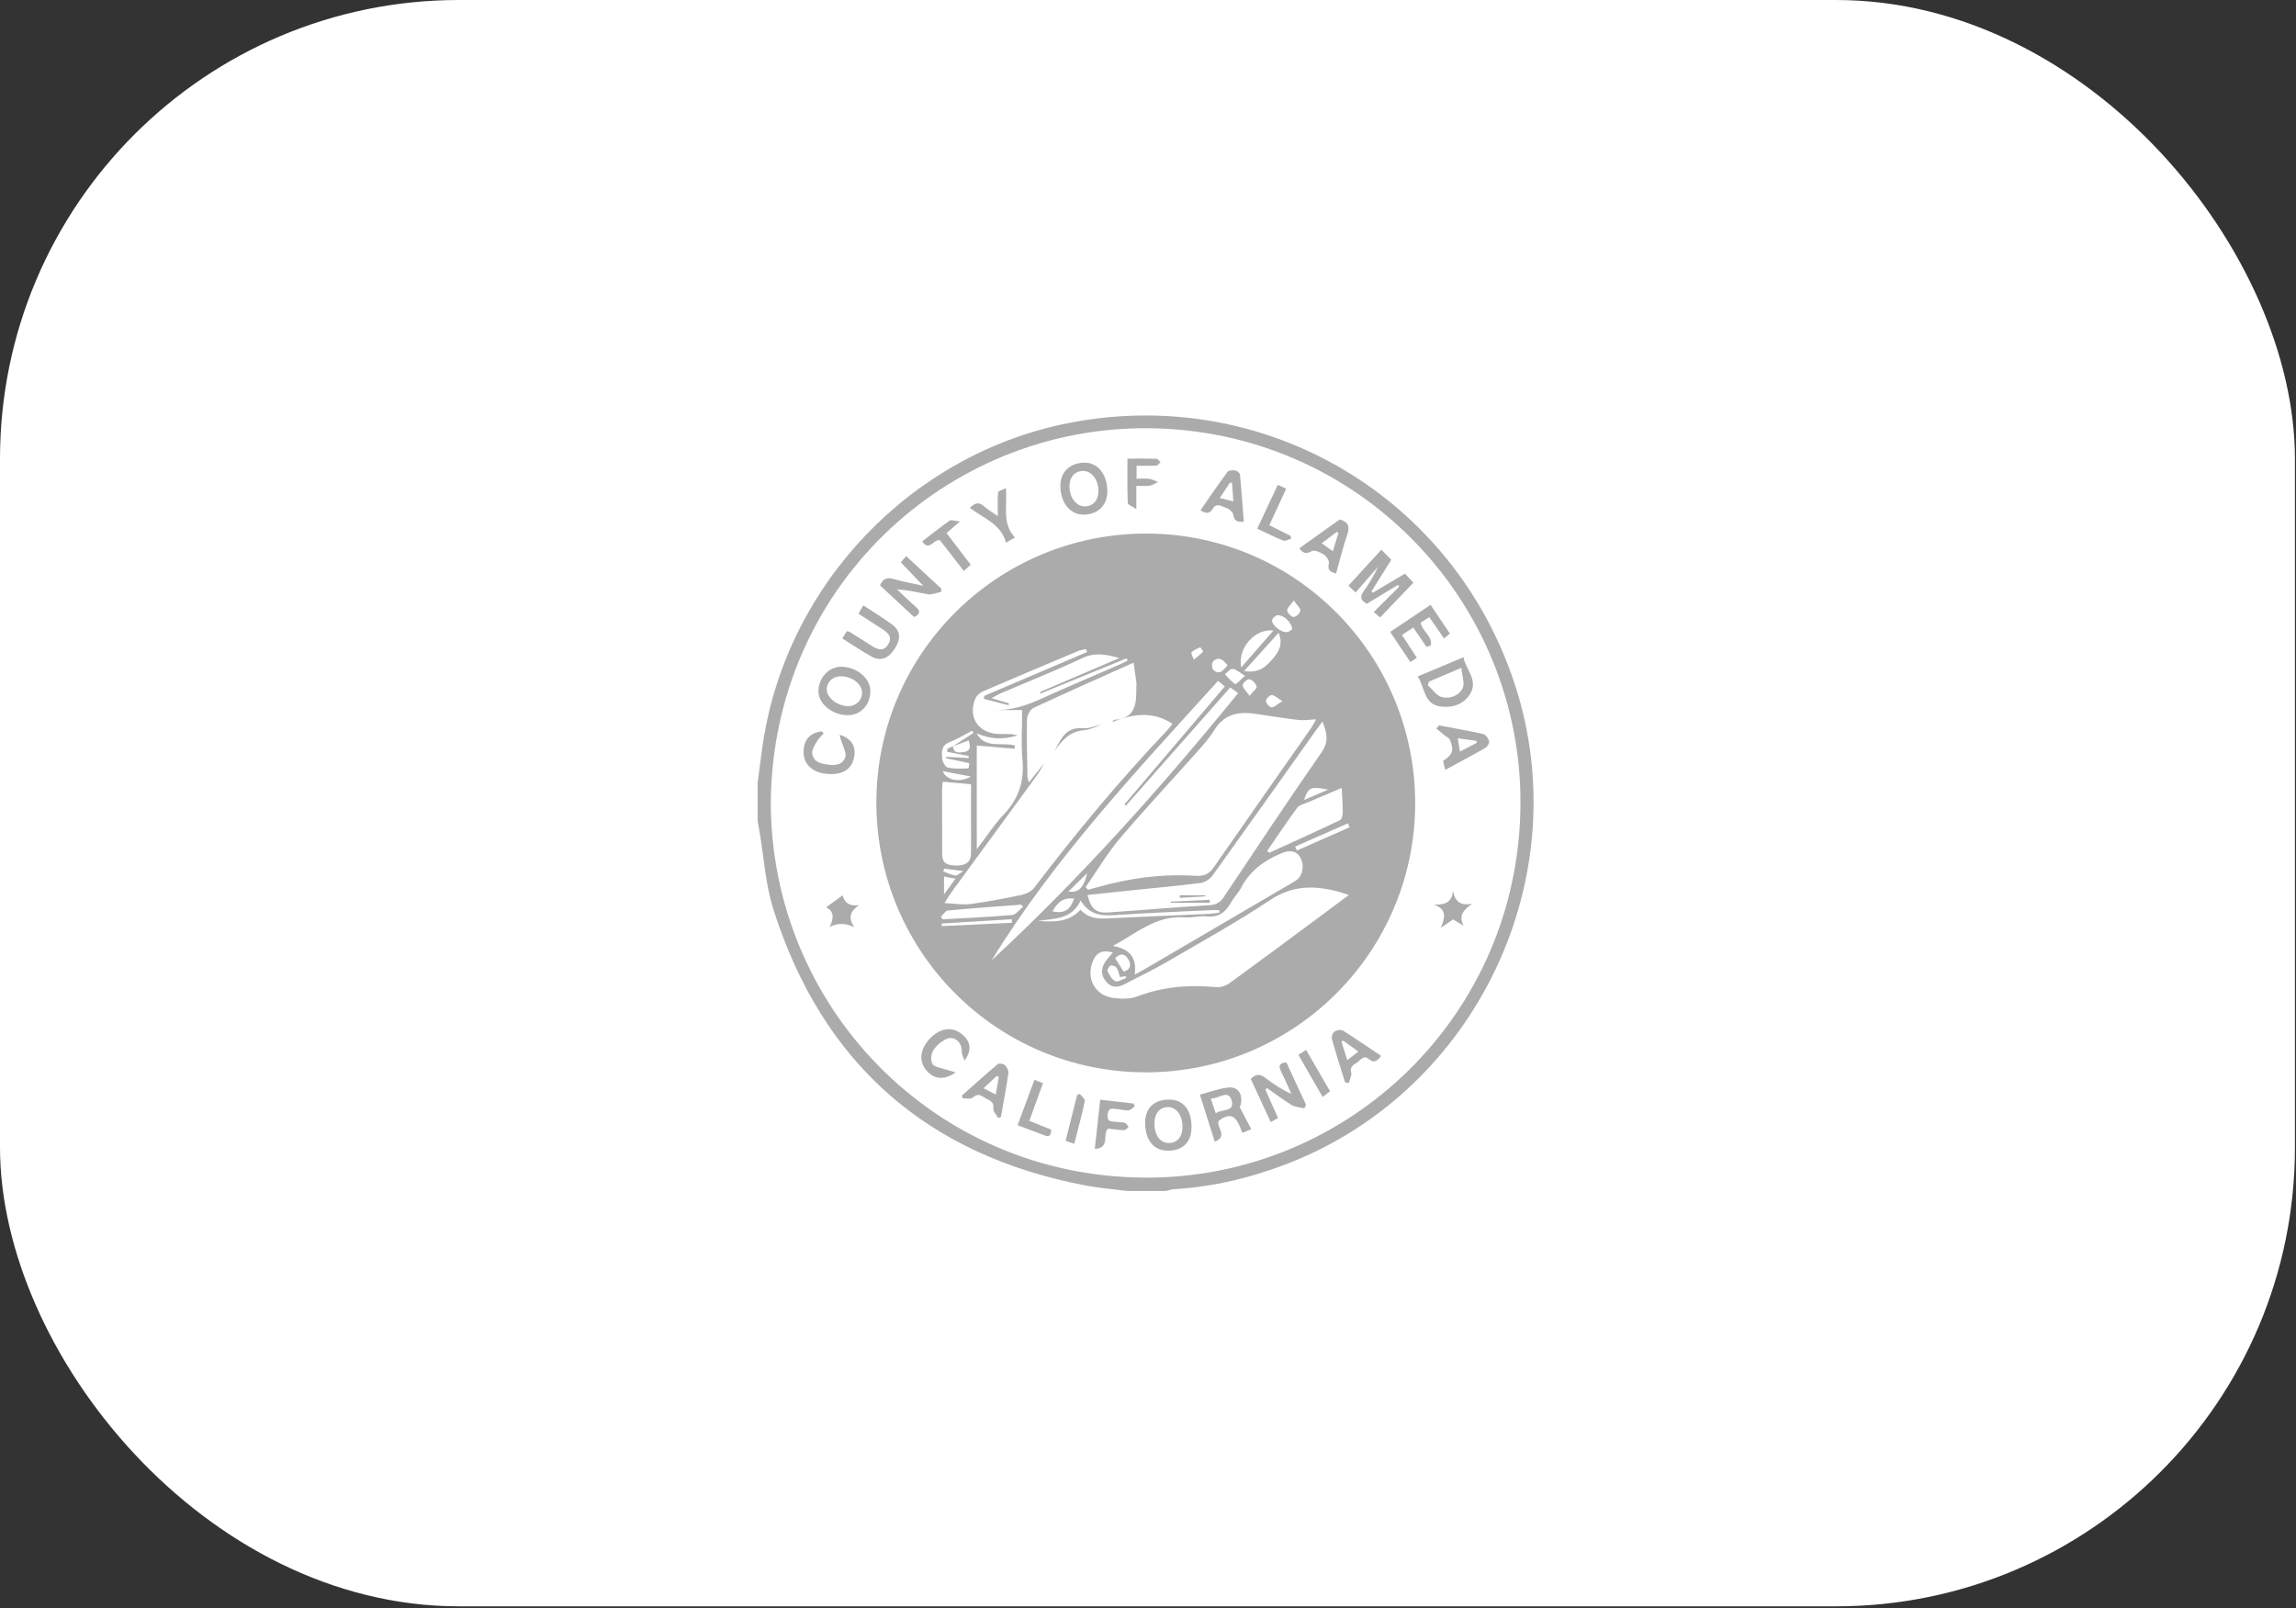
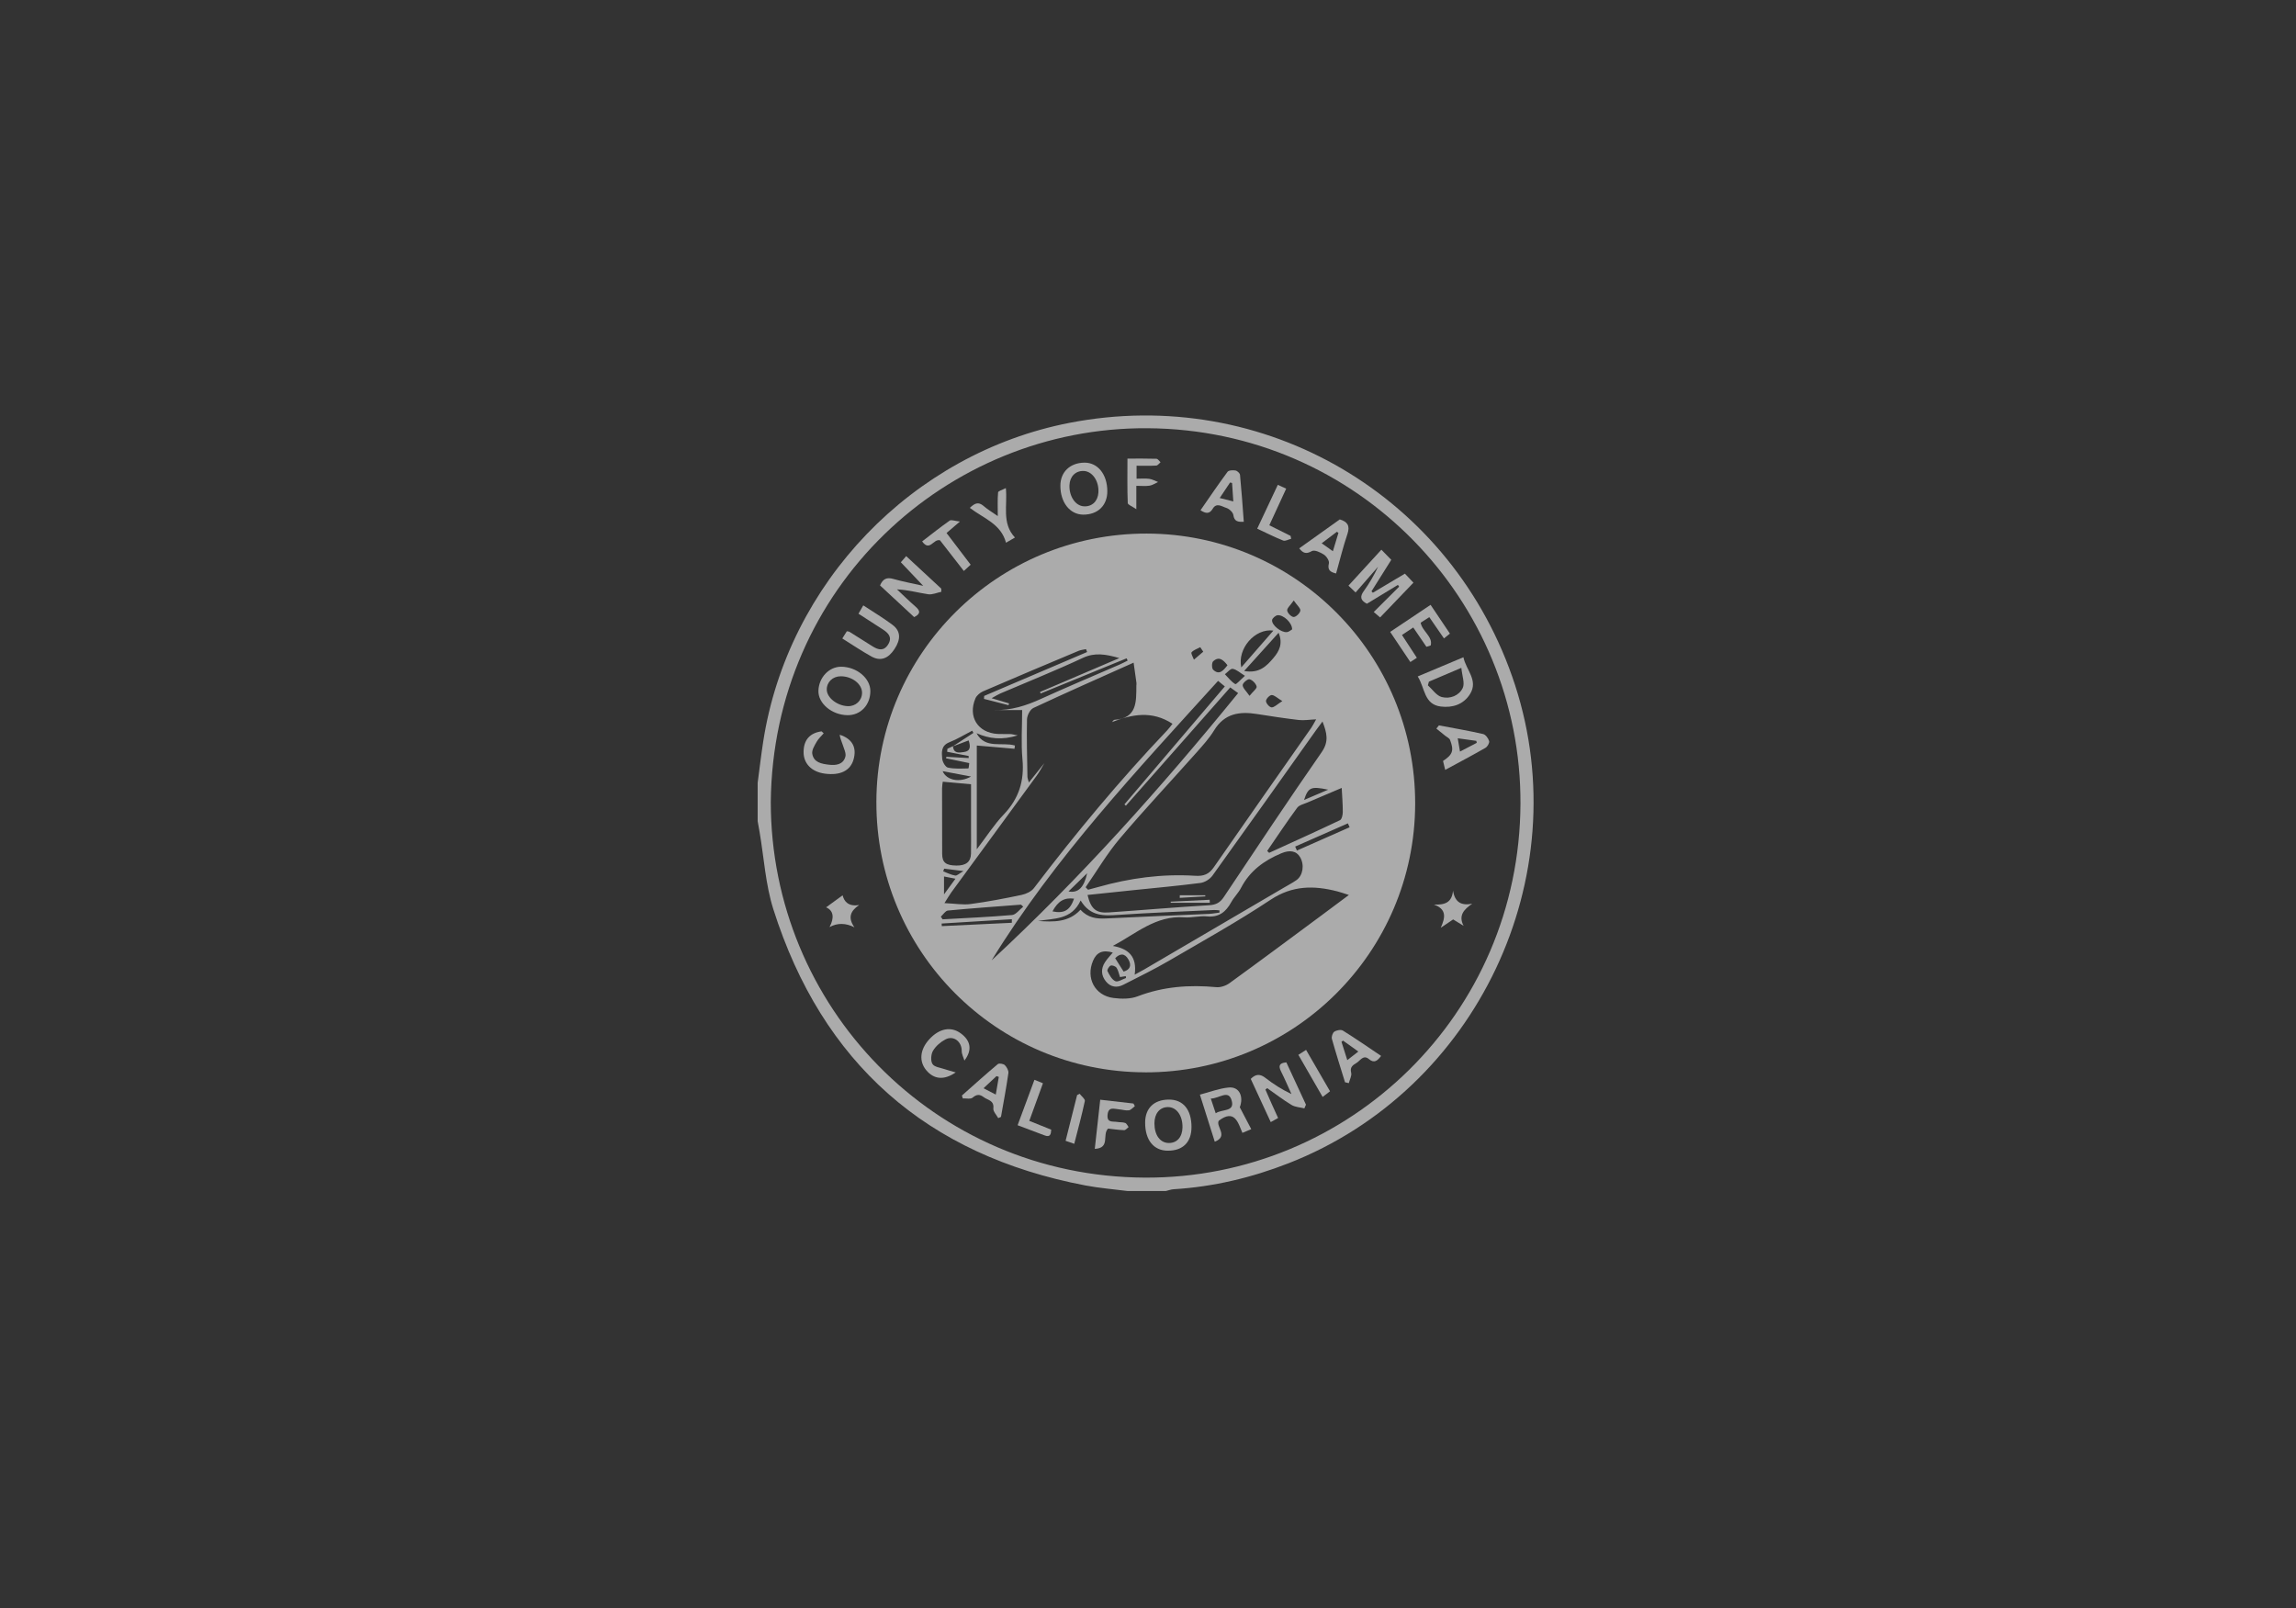
<svg xmlns="http://www.w3.org/2000/svg" width="915" height="641" viewBox="0 0 915 641" fill="none">
  <rect x="0" y="0" width="915" height="641" fill="#333333" stroke="none" />
  <g clip-path="url(#clip0_4961_11992)">
-     <rect width="914.579" height="640.205" rx="182.916" fill="white" />
    <path d="M449.337 474.676C443.718 473.952 438.059 473.509 432.507 472.45C369.288 460.407 327.675 423.702 308.202 362.415C305.064 352.517 304.461 341.802 302.69 331.476C302.449 330.068 302.181 328.673 301.939 327.265C301.939 322.182 301.939 317.1 301.939 312.017C302.677 306.532 303.307 301.02 304.152 295.562C313.929 232.384 363.575 180.712 426.177 168.535C503.905 153.408 579.328 197.797 603.789 273.059C628.679 349.647 588.541 434.35 513.481 463.626C498.742 469.379 483.548 473 467.737 473.965C466.677 474.032 465.645 474.435 464.599 474.676H449.351H449.337ZM307.17 319.661C307.21 400.89 371.984 468.923 456.257 469.339C537.593 469.727 605.572 404.323 605.935 320.345C606.283 239.424 541.268 171.204 457.303 170.667C376.906 170.158 307.988 234.382 307.17 319.661Z" fill="#ABABAB" />
    <path d="M456.364 427.374C396.941 427.24 349.078 379.042 349.252 319.498C349.427 260.33 397.665 212.52 457.035 212.655C516.23 212.789 564.093 261 563.972 320.356C563.838 379.592 515.667 427.508 456.364 427.388V427.374ZM379.775 297.384C380.017 300.455 382.323 299.985 384.187 299.717C386.856 299.342 386.803 297.451 386.025 295.091C383.866 295.909 381.787 296.686 379.695 297.478C382.444 295.681 385.193 293.884 387.929 292.1C387.768 291.805 387.607 291.51 387.446 291.215C384.415 292.77 381.492 294.594 378.34 295.828C374.934 297.169 375.269 299.918 375.497 302.44C375.618 303.714 376.771 305.712 377.777 305.926C380.406 306.503 383.208 306.302 385.931 306.248C386.065 306.248 386.186 304.706 386.266 304.129C382.833 303.419 379.923 302.815 377.013 302.212C377.066 302.01 377.107 301.823 377.16 301.622C380.124 301.796 383.074 301.957 386.038 302.131C386.038 301.85 386.038 301.568 386.038 301.3C383.182 300.736 380.325 300.187 377.455 299.623L377.563 298.416C378.3 298.068 379.024 297.732 379.748 297.397L379.775 297.384ZM443.114 287.835C443.45 287.5 443.771 286.91 444.12 286.883C453.186 286.28 452.824 279.655 452.864 273.271C452.864 272.909 452.958 272.534 452.904 272.185C452.569 269.744 452.22 267.303 451.764 264.098C437.898 270.321 424.795 276.087 411.827 282.163C410.513 282.779 409.319 285.126 409.279 286.695C409.105 294.299 409.333 301.917 409.453 309.534C409.453 310.151 409.748 310.754 410.03 311.854C412.31 309.011 414.241 306.584 416.186 304.156C415.207 305.792 414.335 307.509 413.208 309.051C401.89 324.581 390.517 340.07 379.172 355.586C378.421 356.606 377.791 357.732 376.382 359.932C380.553 360.119 383.758 360.709 386.829 360.294C393.629 359.382 400.374 358.094 407.093 356.673C408.89 356.297 411.009 355.332 412.055 353.937C428.698 332.077 446.212 310.969 465.162 291.067C465.872 290.316 466.462 289.471 467.267 288.466C459.046 283.088 451.094 284.684 443.087 287.808L443.114 287.835ZM432.654 353.615C432.976 353.95 433.284 354.272 433.606 354.607C434.947 354.245 436.302 353.91 437.643 353.521C450.289 349.941 463.19 348.211 476.306 349.042C479.793 349.257 481.818 348.398 483.762 345.595C496.637 327.022 509.645 308.542 522.6 290.021C523.136 289.257 523.539 288.399 524.504 286.695C521.742 286.816 519.623 287.192 517.584 286.95C511.992 286.293 506.427 285.448 500.874 284.563C493.941 283.463 487.973 284.348 483.883 291.027C481.885 294.299 479.23 297.209 476.668 300.093C466.543 311.478 456.096 322.583 446.252 334.21C441.17 340.218 437.147 347.111 432.641 353.602L432.654 353.615ZM537.58 356.7C535.461 356.029 534.214 355.573 532.94 355.251C523.632 352.851 515.023 352.851 506.346 358.604C493.257 367.281 479.511 374.952 465.926 382.864C459.985 386.324 453.789 389.355 447.661 392.479C445.126 393.767 442.632 393.458 440.767 391.192C438.796 388.791 438.662 386.083 440.379 383.454C441.25 382.113 442.39 380.96 443.476 379.632C439.44 378.465 437.039 379.525 435.604 382.891C432.641 389.797 436.315 396.811 443.771 397.75C446.91 398.152 450.477 398.192 453.347 397.093C463.566 393.177 473.986 392.426 484.741 393.432C486.431 393.593 488.55 392.868 489.958 391.849C502.202 382.971 514.325 373.946 526.476 364.947C529.949 362.372 533.409 359.784 537.566 356.686L537.58 356.7ZM389.27 297.142V338.474C393.213 333.325 396.217 328.577 400.026 324.594C406.047 318.291 408.273 311.197 407.469 302.587C406.878 296.271 407.348 289.847 407.348 282.981H396.311C402.922 283.155 408.903 281.264 414.844 278.542C425.171 273.834 435.645 269.449 446.051 264.916C447.191 264.42 448.277 263.83 449.391 263.28C449.256 262.972 449.122 262.677 448.988 262.368C437.562 267.049 426.136 271.729 414.71 276.396C414.63 276.195 414.549 275.994 414.469 275.792C424.742 271.407 435.001 267.022 446.091 262.274C440.553 260.705 436.302 259.981 431.527 262.207C420.705 267.263 409.587 271.702 398.591 276.409C397.665 276.812 396.807 277.375 395.171 278.273C398.068 279.132 400.093 279.735 402.118 280.339C402.051 280.58 401.984 280.808 401.916 281.049C398.658 280.218 395.399 279.373 392.14 278.542L392.207 277.361C405.886 271.528 419.552 265.694 433.231 259.86C433.083 259.472 432.936 259.083 432.801 258.707C431.809 258.935 430.75 259.016 429.811 259.404C417.111 264.729 404.424 270.066 391.778 275.524C390.571 276.047 389.243 277.16 388.734 278.327C385.622 285.623 389.672 292.046 397.545 292.516C399.234 292.61 400.937 292.502 402.627 292.556C403.325 292.583 404.009 292.797 405.578 293.092C399.342 295.023 394.232 294.46 389.176 292.221C392.609 298.671 399.355 295.614 404.478 297.129C404.411 297.558 404.357 297.987 404.29 298.416C399.315 297.987 394.339 297.558 389.27 297.129V297.142ZM485.439 271.353C453.092 307.026 420.329 341.814 395.184 382.743C430.642 349.86 462.748 313.933 493.418 276.235C492.318 275.444 491.406 274.787 490.28 273.969C476.306 289.807 462.493 305.457 448.693 321.107C448.492 320.933 448.304 320.759 448.103 320.584C461.407 304.961 474.697 289.337 488.121 273.566C487.088 272.721 486.377 272.145 485.439 271.367V271.353ZM527.039 287.554C525.953 289.029 525.188 290.021 524.451 291.04C510.731 310.365 497.039 329.717 483.199 348.962C482.166 350.396 480.115 351.684 478.385 351.898C469.52 353.052 460.602 353.843 451.711 354.768C445.622 355.399 439.547 356.042 433.405 356.686C434.733 362.225 436.784 363.995 441.72 363.66C455.104 362.748 468.474 361.568 481.871 360.776C484.621 360.615 486.23 359.744 487.718 357.504C500.606 338.193 513.454 318.841 526.704 299.784C529.654 295.533 528.836 292.18 527.025 287.527L527.039 287.554ZM452.193 388.456C454.151 387.383 455.104 386.887 456.029 386.351C474.563 375.488 493.11 364.639 511.643 353.776C513.306 352.797 515.036 351.898 516.619 350.799C519.261 348.962 519.918 344.697 518.134 341.653C516.619 339.051 513.95 338.675 510.611 340.084C503.744 342.967 498.085 347.084 494.571 353.87C493.525 355.895 491.782 357.544 490.682 359.543C488.537 363.432 485.787 365.712 480.973 365.229C478.009 364.934 474.925 365.846 471.947 365.618C460.629 364.773 452.73 372.108 443.49 377.003C449.645 378.09 453.226 381.121 452.193 388.456ZM375.712 311.546C375.618 312.323 375.43 313.249 375.43 314.161C375.43 322.864 375.43 331.554 375.47 340.258C375.484 343.772 376.905 344.898 381.116 344.965C384.938 345.019 386.896 343.49 386.963 340.204C387.031 336.583 386.977 332.949 386.977 329.328C386.977 323.682 386.977 318.023 386.977 312.565C383.088 312.216 379.655 311.894 375.712 311.546ZM505.005 339.145C505.26 339.4 505.528 339.654 505.783 339.896C515.197 335.591 524.652 331.34 533.999 326.887C534.737 326.539 535.112 324.782 535.125 323.669C535.139 320.571 534.871 317.46 534.696 314.026C530.66 315.743 525.845 317.768 521.044 319.833C519.609 320.45 517.745 320.839 516.927 321.966C512.797 327.571 508.948 333.392 505.005 339.131V339.145ZM374.934 365.323C375.175 365.685 375.403 366.047 375.645 366.396C384.885 365.872 394.125 365.484 403.338 364.679C404.867 364.545 406.235 362.56 407.777 361.366C407.039 360.683 406.946 360.535 406.878 360.548C397.169 361.286 387.46 361.97 377.764 362.895C376.758 362.989 375.886 364.478 374.947 365.323H374.934ZM485.962 363.713C485.962 363.418 485.975 363.123 485.989 362.842C485.278 362.788 484.567 362.641 483.87 362.681C471.183 363.284 458.496 363.767 445.823 364.612C440.07 365.001 434.585 365.403 430.656 358.885C426.981 366.744 419.967 365.953 413.705 367.053C419.847 367.468 425.895 367.67 430.602 362.573C433.62 365.886 437.106 366.235 440.875 366.047C454.527 365.363 468.179 364.84 481.831 364.223C483.212 364.156 484.58 363.888 485.962 363.713ZM495.805 267.424C501.88 268.497 504.79 265.426 507.486 262.248C509.766 259.565 511.362 256.561 509.551 252.189C504.938 257.299 500.727 261.979 495.805 267.424ZM494.679 265.989C499.091 260.933 503.114 256.32 507.473 251.318C500.123 250.312 493.016 258.533 494.679 265.989ZM537.848 329.704C537.62 329.181 537.392 328.671 537.164 328.148C530.164 331.232 523.15 334.317 516.149 337.401L516.847 338.984C523.847 335.886 530.848 332.802 537.848 329.704ZM514.942 250.848C514.969 248.193 511.496 244.988 509.149 245.202C508.331 245.283 507.03 246.396 506.95 247.134C506.748 249.132 510.544 252.149 512.85 251.935C513.668 251.854 514.433 251.117 514.942 250.835V250.848ZM403.231 367.777C403.231 367.307 403.231 366.825 403.244 366.355C393.924 366.932 384.59 367.495 375.269 368.072C375.283 368.421 375.31 368.769 375.323 369.104C384.617 368.662 393.924 368.219 403.217 367.777H403.231ZM496.127 269.342C494.142 268.135 492.801 266.821 491.272 266.566C490.374 266.418 489.194 267.934 488.148 268.712C489.489 270.079 490.682 271.702 492.278 272.641C492.681 272.869 494.384 270.884 496.127 269.342ZM428.041 358.161C424.152 357.638 421.63 359.127 419.431 363.231C424.098 364.183 426.378 362.842 428.041 358.161ZM446.346 389.408C445.877 388.067 445.662 386.726 444.965 385.694C444.563 385.104 443.222 384.594 442.618 384.849C441.961 385.117 441.116 386.579 441.344 387.021C442.122 388.55 443.074 390.401 444.469 391.044C445.475 391.514 447.285 390.28 448.733 389.784C448.774 389.77 448.693 389.395 448.64 389.033C447.848 389.167 447.07 389.288 446.346 389.408ZM497.951 277.335C499.359 275.578 500.982 274.384 500.794 273.606C500.512 272.426 499.131 271.018 497.951 270.71C497.227 270.522 495.202 272.225 495.228 273.057C495.255 274.237 496.623 275.377 497.951 277.321V277.335ZM489.18 265.131C487.531 263.025 485.801 261.403 483.454 263.575C482.877 264.112 482.877 266.351 483.467 266.915C485.881 269.221 487.491 267.303 489.167 265.131H489.18ZM444.415 381.898C445.542 383.669 446.641 385.412 447.781 387.222C450.37 386.498 451.04 384.768 449.699 382.408C448.17 379.712 446.239 380.021 444.415 381.898ZM515.586 239.315C514.245 241.26 512.85 242.386 512.971 243.325C513.105 244.344 514.647 245.913 515.559 245.9C516.511 245.9 518.067 244.384 518.215 243.365C518.349 242.44 516.941 241.287 515.586 239.329V239.315ZM511.026 279.413C508.934 278.153 507.835 276.973 506.775 277.013C505.93 277.04 504.495 278.582 504.522 279.413C504.549 280.339 505.93 281.894 506.762 281.921C507.821 281.961 508.921 280.741 511.04 279.413H511.026ZM529.292 314.724C522.412 313.289 521.366 313.772 519.69 318.828C522.841 317.486 525.698 316.266 529.292 314.724ZM375.658 307.348C377.2 310.969 382.377 312.095 386.99 309.48C383.021 308.729 379.467 308.072 375.658 307.348ZM425.814 355.278C429.73 356.056 432.037 353.602 433.244 348.036C430.723 350.49 428.456 352.69 425.814 355.278ZM479.525 259.753C479.122 259.15 478.733 258.546 478.331 257.943C477.137 258.586 475.702 259.016 474.858 259.981C474.509 260.383 475.448 261.899 475.81 262.905C477.044 261.845 478.277 260.799 479.511 259.74L479.525 259.753ZM376.208 349.337V356.445C377.992 354.004 379.212 352.341 380.768 350.209C378.89 349.847 377.656 349.605 376.208 349.324V349.337ZM376.262 346.199C376.141 346.561 376.02 346.923 375.886 347.285C377.469 347.875 379.024 348.68 380.66 348.948C381.398 349.069 382.31 348.103 383.946 347.164C380.62 346.749 378.434 346.467 376.262 346.199Z" fill="#ABABAB" />
    <path d="M544.753 240.631C542.125 239.277 541.897 237.788 543.479 235.589C545.652 232.571 547.556 229.353 549.192 225.866C546.269 229.219 543.345 232.558 540.234 236.125C538.329 234.301 537.605 233.617 537.391 233.403C541.803 228.575 546.027 223.962 550.506 219.08C551.941 220.542 553.095 221.722 554.449 223.117C551.754 227.422 549.165 231.552 546.564 235.669C546.751 235.857 546.939 236.045 547.113 236.232C551.19 233.805 555.281 231.364 559.88 228.629C561.034 229.849 562.241 231.11 563.287 232.223C558.727 236.97 554.476 241.409 549.997 246.076C549.085 245.298 548.334 244.654 547.462 243.917C550.962 240.43 554.275 237.118 557.587 233.819C557.426 233.577 557.265 233.349 557.104 233.108C553.028 235.589 548.937 238.07 544.74 240.618L544.753 240.631Z" fill="#ABABAB" />
    <path d="M375.107 235.871C373.364 236.22 371.526 237.092 369.877 236.837C365.854 236.233 361.924 235.107 357.459 234.892C359.939 237.212 362.353 239.6 364.915 241.826C366.766 243.435 366.94 244.655 364.311 245.943C359.779 241.745 355.205 237.494 350.713 233.323C351.853 230.641 353.435 229.997 356.01 230.735C359.805 231.821 363.721 232.532 367.919 233.484C364.808 230.212 362.018 227.275 359.001 224.097C359.671 223.332 360.315 222.581 361.133 221.643C365.961 226.122 370.547 230.373 375.12 234.611C375.12 235.027 375.12 235.456 375.12 235.871H375.107Z" fill="#ABABAB" />
    <path d="M519.796 441.739C518.08 441.31 516.135 441.243 514.673 440.357C511.321 438.332 508.209 435.932 505.004 433.679C504.763 433.867 504.521 434.068 504.293 434.256C505.085 436.066 505.876 437.89 506.681 439.7C507.512 441.564 508.37 443.429 509.349 445.574C508.397 446.111 507.525 446.593 506.412 447.21C503.663 441.269 501.048 435.623 498.446 429.991C500.538 427.885 502.282 428.02 504.347 429.629C507.472 432.056 510.798 434.202 514.673 436.039C513.305 433.035 512.018 430.004 510.543 427.054C509.483 424.935 509.631 423.648 512.635 423.406C515.21 428.958 517.838 434.618 520.453 440.264C520.239 440.746 520.038 441.243 519.823 441.725L519.796 441.739Z" fill="#ABABAB" />
    <path d="M337.719 285.034C331.483 284.954 325.985 280.3 326.159 275.271C326.334 269.987 330.397 265.709 335.212 265.723C341.394 265.75 346.852 270.282 346.852 275.405C346.852 280.984 342.95 285.115 337.719 285.034ZM343.54 276.156C343.593 272.643 339.597 269.518 335.051 269.531C331.845 269.531 329.418 271.878 329.485 274.896C329.552 278.101 333.656 281.306 337.867 281.44C341.018 281.534 343.486 279.241 343.54 276.17V276.156Z" fill="#ABABAB" />
    <path d="M441.289 195.731C441.316 201.457 437.48 205.172 431.62 205.105C426.35 205.038 422.568 200.21 422.581 193.572C422.581 188.127 426.403 184.466 432.13 184.385C437.454 184.318 441.262 189.026 441.289 195.731ZM426.202 193.398C426.041 197.836 428.576 201.578 431.915 201.793C435.174 202.007 437.521 199.781 437.735 196.294C438.017 191.735 435.335 187.819 431.861 187.698C428.629 187.591 426.323 189.897 426.202 193.398Z" fill="#ABABAB" />
    <path d="M494.075 441.283C495.738 444.461 497.133 447.13 498.648 450.026C497.428 450.536 496.476 450.938 495.121 451.502C493.365 447.318 491.997 441.9 485.694 446.674C484.433 448.98 489.717 452.816 484.111 455.029C482.1 448.659 480.262 442.825 478.184 436.267C482.126 435.248 485.828 433.786 489.65 433.424C493.941 433.008 495.685 437.058 494.089 441.296L494.075 441.283ZM482.529 437.836C483.266 440.049 483.816 441.698 484.487 443.697C486.968 441.94 492.05 443.254 490.884 438.761C489.663 434.027 486.002 437.796 482.529 437.836Z" fill="#ABABAB" />
    <path d="M474.829 449.208C474.842 455.189 471.409 458.635 465.401 458.608C459.769 458.608 456.349 454.371 456.362 447.424C456.362 441.724 459.822 438.318 465.683 438.238C471.476 438.157 474.816 442.153 474.842 449.208H474.829ZM460.064 447.719C460.064 452.399 462.33 455.497 465.777 455.537C469.076 455.578 471.195 453.137 471.248 449.275C471.302 444.527 468.808 441.148 465.321 441.228C462.116 441.309 460.064 443.843 460.064 447.719Z" fill="#ABABAB" />
    <path d="M564.989 269.597C571.252 266.968 576.965 264.555 583.201 261.939C584.234 267.049 589.249 271.139 585.83 276.624C583.255 280.741 578.883 282.176 574.176 281.586C567.43 280.741 567.926 274.224 564.989 269.597ZM582.383 266.164C577.193 268.377 573.317 270.026 569.442 271.676C569.308 272.158 569.173 272.655 569.039 273.137C570.863 274.76 572.459 277.255 574.565 277.804C577.81 278.663 581.458 277.268 582.919 274.21C583.831 272.293 582.678 269.396 582.37 266.15L582.383 266.164Z" fill="#ABABAB" />
    <path d="M563.207 250.084C561.53 251.197 560.256 252.042 558.714 253.075C560.766 256.226 562.657 259.123 564.642 262.154C563.73 262.757 562.965 263.253 562.053 263.857C559.398 259.901 556.85 256.092 554.007 251.841C559.317 248.287 564.561 244.773 570.113 241.059C572.728 244.961 575.196 248.622 577.824 252.525C577.06 253.142 576.376 253.692 575.451 254.443C573.493 251.599 571.669 248.944 569.604 245.967C568.343 246.772 567.203 247.496 566.157 248.166C566.76 251.599 571.092 253.705 570.167 257.232C569.604 257.42 569.027 257.607 568.464 257.782C566.787 255.314 565.098 252.86 563.207 250.084Z" fill="#ABABAB" />
    <path d="M335.666 254.47C336.444 253.236 336.94 252.431 337.476 251.586C337.919 251.68 338.295 251.653 338.563 251.828C341.634 253.745 344.691 255.677 347.749 257.608C350.029 259.043 352.242 259.606 353.958 256.817C355.675 254.014 354.079 252.324 351.853 250.876C348.715 248.851 345.577 246.825 342.117 244.586C342.72 243.54 343.27 242.588 344.034 241.273C348.111 243.956 352.041 246.289 355.675 249.025C358.961 251.492 359.068 254.724 356.493 258.654C353.985 262.489 350.927 263.656 347.307 261.658C343.417 259.512 339.729 256.991 335.666 254.456V254.47Z" fill="#ABABAB" />
    <path d="M397.813 445.627C397.115 444.326 395.721 442.945 395.868 441.738C396.244 438.519 393.615 438.479 392.033 437.272C390.464 436.079 389.243 436.065 387.607 437.46C386.802 438.144 385.032 437.715 383.705 437.782C383.584 437.393 383.45 437.017 383.329 436.628C388.077 432.431 392.784 428.18 397.638 424.103C398.148 423.674 399.851 423.942 400.428 424.492C401.219 425.256 401.997 426.664 401.863 427.67C401.031 433.517 399.932 439.311 398.912 445.131C398.55 445.292 398.188 445.466 397.826 445.627H397.813ZM398.041 429.199C397.732 429.092 397.437 428.984 397.129 428.877C395.506 430.392 393.897 431.895 391.952 433.718C393.722 434.63 395.117 435.354 396.834 436.24C397.29 433.544 397.665 431.385 398.041 429.212V429.199Z" fill="#ABABAB" />
    <path d="M573.427 289.096C579.314 290.209 585.228 291.215 591.062 292.556C592.068 292.784 593.141 294.272 593.449 295.385C593.65 296.11 592.765 297.598 591.974 298.054C586.77 301.045 581.446 303.848 575.935 306.838C575.599 305.47 575.331 304.33 575.076 303.271C578.925 300.763 579.515 299.114 577.866 294.889C577.584 294.165 576.551 293.736 575.867 293.173C574.714 292.234 573.561 291.308 572.421 290.383C572.756 289.954 573.105 289.525 573.44 289.096H573.427ZM588.514 296.056C588.46 295.788 588.407 295.533 588.34 295.265C585.993 294.943 583.646 294.621 580.937 294.245C581.285 296.324 581.513 297.679 581.835 299.543C584.424 298.188 586.462 297.129 588.514 296.056Z" fill="#ABABAB" />
    <path d="M517.759 218.543C523.177 214.681 528.541 210.859 533.932 207.01C537.003 207.935 538.089 209.518 536.976 212.83C535.246 217.94 533.972 223.197 532.457 228.561C530.123 227.984 528.943 227.206 529.587 224.524C529.828 223.545 528.662 221.735 527.643 221.064C526.248 220.139 523.861 219.039 522.815 219.629C520.575 220.917 519.328 220.528 517.772 218.543H517.759ZM531.183 219.683C532.041 216.867 532.712 214.614 533.396 212.374C533.195 212.227 532.993 212.079 532.779 211.945C530.848 213.407 528.917 214.855 526.717 216.518C528.3 217.645 529.453 218.463 531.183 219.683Z" fill="#ABABAB" />
    <path d="M495.658 207.948C493.297 208.069 491.876 207.814 491.514 205.253C491.353 204.167 489.878 202.785 488.738 202.437C487.021 201.927 484.835 200.13 483.279 202.772C482.032 204.877 480.544 204.757 478.425 203.362C482.005 198.199 485.492 193.049 489.194 188.047C489.676 187.403 491.326 187.336 492.359 187.51C493.056 187.631 494.102 188.583 494.169 189.254C494.773 195.45 495.202 201.672 495.671 207.935L495.658 207.948ZM491.5 199.848C491.313 197.045 491.165 194.766 491.004 192.486C490.736 192.419 490.481 192.365 490.213 192.298C488.925 194.229 487.638 196.147 486.082 198.48C488.027 198.963 489.462 199.325 491.487 199.835L491.5 199.848Z" fill="#ABABAB" />
    <path d="M536.009 431.318C534.239 425.565 532.415 419.839 530.792 414.059C530.551 413.214 531.06 411.631 531.758 411.175C532.63 410.585 534.373 410.25 535.164 410.733C540.26 413.911 545.195 417.331 550.399 420.831C548.95 422.736 547.69 423.889 545.584 422.132C543.291 420.214 542.151 422.668 540.689 423.567C539.335 424.398 537.846 425.176 538.463 427.51C538.785 428.73 537.873 430.272 537.524 431.681C537.015 431.56 536.519 431.453 536.009 431.332V431.318ZM536.934 422.508C538.678 421.153 539.831 420.255 541.32 419.088C539.04 417.452 537.149 416.097 535.245 414.743C535.03 414.89 534.815 415.038 534.601 415.185C535.298 417.371 535.996 419.571 536.921 422.508H536.934Z" fill="#ABABAB" />
    <path d="M384.335 422.696C383.959 421.408 383.249 420.134 383.262 418.847C383.302 415.146 380.03 412.544 376.771 414.261C374.827 415.28 372.922 416.929 371.823 418.78C371.005 420.175 370.817 422.776 371.608 424.05C372.359 425.271 374.733 425.512 376.436 426.102C377.696 426.545 378.984 426.853 380.875 427.403C376.154 430.648 372.185 430.139 369.181 426.598C366.15 423.018 366.592 418.284 370.347 414.193C374.33 409.862 378.957 408.977 382.86 411.82C386.749 414.649 387.647 418.378 384.335 422.696Z" fill="#ABABAB" />
    <path d="M328.25 292.277C327.284 293.404 326.131 294.423 325.42 295.697C324.602 297.159 323.462 298.956 323.704 300.404C324.267 303.918 327.472 304.427 330.369 304.776C333.131 305.111 336.001 304.722 336.886 301.638C337.289 300.23 336.323 298.379 335.827 296.783C335.425 295.482 334.781 294.249 334.633 292.827C339.756 294.477 341.486 297.977 340.159 302.684C338.898 307.163 334.861 309.148 328.706 308.33C323.449 307.633 320.203 304.32 320.244 299.693C320.27 294.919 322.711 292.13 327.405 291.473L328.263 292.277H328.25Z" fill="#ABABAB" />
    <path d="M441.585 449.811C439.145 452.225 442.578 457.549 436.288 457.884C437.039 451.192 437.723 444.943 438.461 438.291C443.195 438.827 447.446 439.324 451.71 439.806C451.898 440.155 452.073 440.504 452.26 440.852C451.469 441.443 450.718 442.395 449.86 442.515C448.599 442.69 447.245 442.22 445.93 442.127C444.04 441.992 441.719 440.879 441.384 444.312C441.062 447.598 443.49 446.847 445.206 447.142C446.266 447.33 447.419 447.196 448.411 447.544C448.988 447.746 449.323 448.631 449.766 449.194C449.176 449.623 448.572 450.455 447.996 450.428C445.743 450.347 443.503 449.999 441.585 449.797V449.811Z" fill="#ABABAB" />
-     <path d="M452.945 185.592V190.782C454.715 190.782 456.364 190.621 457.974 190.835C459.181 190.996 460.321 191.653 461.501 192.096C460.401 192.606 459.328 193.37 458.175 193.558C456.566 193.813 454.876 193.625 452.851 193.625C452.851 195.449 452.851 196.75 452.851 198.037C452.851 199.231 452.851 200.424 452.851 202.945C451.215 201.805 449.458 201.175 449.431 200.491C449.203 194.751 449.31 188.998 449.31 182.776C453.213 182.776 457.035 182.722 460.857 182.843C461.42 182.856 461.943 183.741 462.493 184.224C461.93 184.693 461.393 185.511 460.803 185.552C458.309 185.699 455.801 185.619 452.958 185.619L452.945 185.592Z" fill="#ABABAB" />
+     <path d="M452.945 185.592V190.782C454.715 190.782 456.364 190.621 457.974 190.835C459.181 190.996 460.321 191.653 461.501 192.096C460.401 192.606 459.328 193.37 458.175 193.558C456.566 193.813 454.876 193.625 452.851 193.625C452.851 195.449 452.851 196.75 452.851 198.037C452.851 199.231 452.851 200.424 452.851 202.945C451.215 201.805 449.458 201.175 449.431 200.491C449.203 194.751 449.31 188.998 449.31 182.776C453.213 182.776 457.035 182.722 460.857 182.843C461.42 182.856 461.943 183.741 462.493 184.224C461.93 184.693 461.393 185.511 460.803 185.552C458.309 185.699 455.801 185.619 452.958 185.619L452.945 185.592" fill="#ABABAB" />
    <path d="M397.638 205.668C397.638 202.074 397.49 199.137 397.758 196.24C397.812 195.677 399.475 195.248 400.843 194.523C401.594 201.403 399.099 208.497 404.477 214.224C403.176 214.988 402.278 215.511 400.91 216.303C398.925 208.766 391.965 206.607 386.493 202.409C388.29 200.719 389.792 199.74 391.992 201.671C393.574 203.053 395.425 204.126 397.611 205.668H397.638Z" fill="#ABABAB" />
    <path d="M374.598 215.326C371.929 214.669 370.548 220.02 367.49 215.782C371.232 212.912 374.759 210.083 378.46 207.494C379.117 207.038 380.512 207.642 382.55 207.856C380.163 209.908 378.809 211.062 377.213 212.43C380.418 216.641 383.543 220.744 386.829 225.062C386.01 225.813 385.259 226.497 384.106 227.557C380.74 223.225 377.521 219.095 374.598 215.326Z" fill="#ABABAB" />
    <path d="M509.242 193.238C510.489 193.815 511.348 194.204 512.568 194.754C510.329 199.622 508.143 204.369 505.849 209.345C508.773 210.806 511.549 212.188 514.312 213.569C514.392 213.958 514.473 214.333 514.566 214.722C513.494 214.991 512.22 215.755 511.375 215.433C507.928 214.079 504.616 212.375 501.021 210.699C503.771 204.839 506.413 199.219 509.229 193.238H509.242Z" fill="#ABABAB" />
    <path d="M410.205 446.726C413.222 447.933 415.985 449.046 418.935 450.226C418.815 452.064 418.56 453.405 416.2 452.479C412.834 451.178 409.454 449.931 405.538 448.456C407.791 442.381 409.977 436.48 412.243 430.352C413.544 430.875 414.483 431.263 415.636 431.733C413.799 436.789 412.042 441.63 410.192 446.726H410.205Z" fill="#ABABAB" />
    <path d="M574.149 369.79C576.134 365.458 576.416 362.306 571.44 360.509C575.678 360.684 578.615 359.825 579.058 354.971C579.795 359.517 582.25 361.046 586.702 360.174C583.403 362.454 581.096 364.868 583.282 368.998C581.914 368.153 580.546 367.309 579.111 366.437C577.757 367.349 576.483 368.207 574.149 369.776V369.79Z" fill="#ABABAB" />
    <path d="M340.522 369.587C337.017 367.817 333.705 367.786 330.585 369.493C332.61 365.685 332.127 362.855 329.217 361.621C331.43 360.012 333.616 358.403 335.801 356.82C336.351 359.14 338.014 361.447 342.413 360.683C338.913 363.029 337.773 365.739 340.522 369.601V369.587Z" fill="#ABABAB" />
    <path d="M428.094 455.86C426.646 455.35 425.774 455.055 424.661 454.666C426.217 448.457 427.732 442.449 429.248 436.441C429.583 436.267 429.918 436.093 430.267 435.932C430.991 436.897 432.493 438.024 432.332 438.802C431.139 444.407 429.623 449.946 428.108 455.873L428.094 455.86Z" fill="#ABABAB" />
    <path d="M517.423 420.403C518.482 419.719 519.26 419.223 520.494 418.432C523.686 423.943 526.784 429.308 530.042 434.927C529.13 435.624 528.312 436.241 527.092 437.18C523.806 431.494 520.668 426.036 517.423 420.403Z" fill="#ABABAB" />
-     <path d="M420.261 299.355C422.689 294.755 424.566 289.699 431.433 290.235C433.954 290.436 436.569 289.296 439.144 288.773C436.77 289.565 434.437 290.839 432.023 291.026C426.31 291.482 423.131 295.117 420.248 299.355H420.261Z" fill="#ABABAB" />
    <path d="M466.515 359.355C471.705 359.1 476.881 358.858 482.071 358.604C482.098 359.006 482.111 359.395 482.138 359.797H466.582C466.555 359.65 466.541 359.502 466.515 359.355Z" fill="#ABABAB" />
    <path d="M470.191 356.807H480.303C480.316 356.954 480.343 357.102 480.357 357.249C476.95 357.45 473.544 357.638 470.138 357.839C470.151 357.491 470.165 357.155 470.178 356.807H470.191Z" fill="#ABABAB" />
  </g>
  <defs>
    <clipPath id="clip0_4961_11992">
      <rect width="914.579" height="640.205" rx="182.916" fill="white" />
    </clipPath>
  </defs>
</svg>